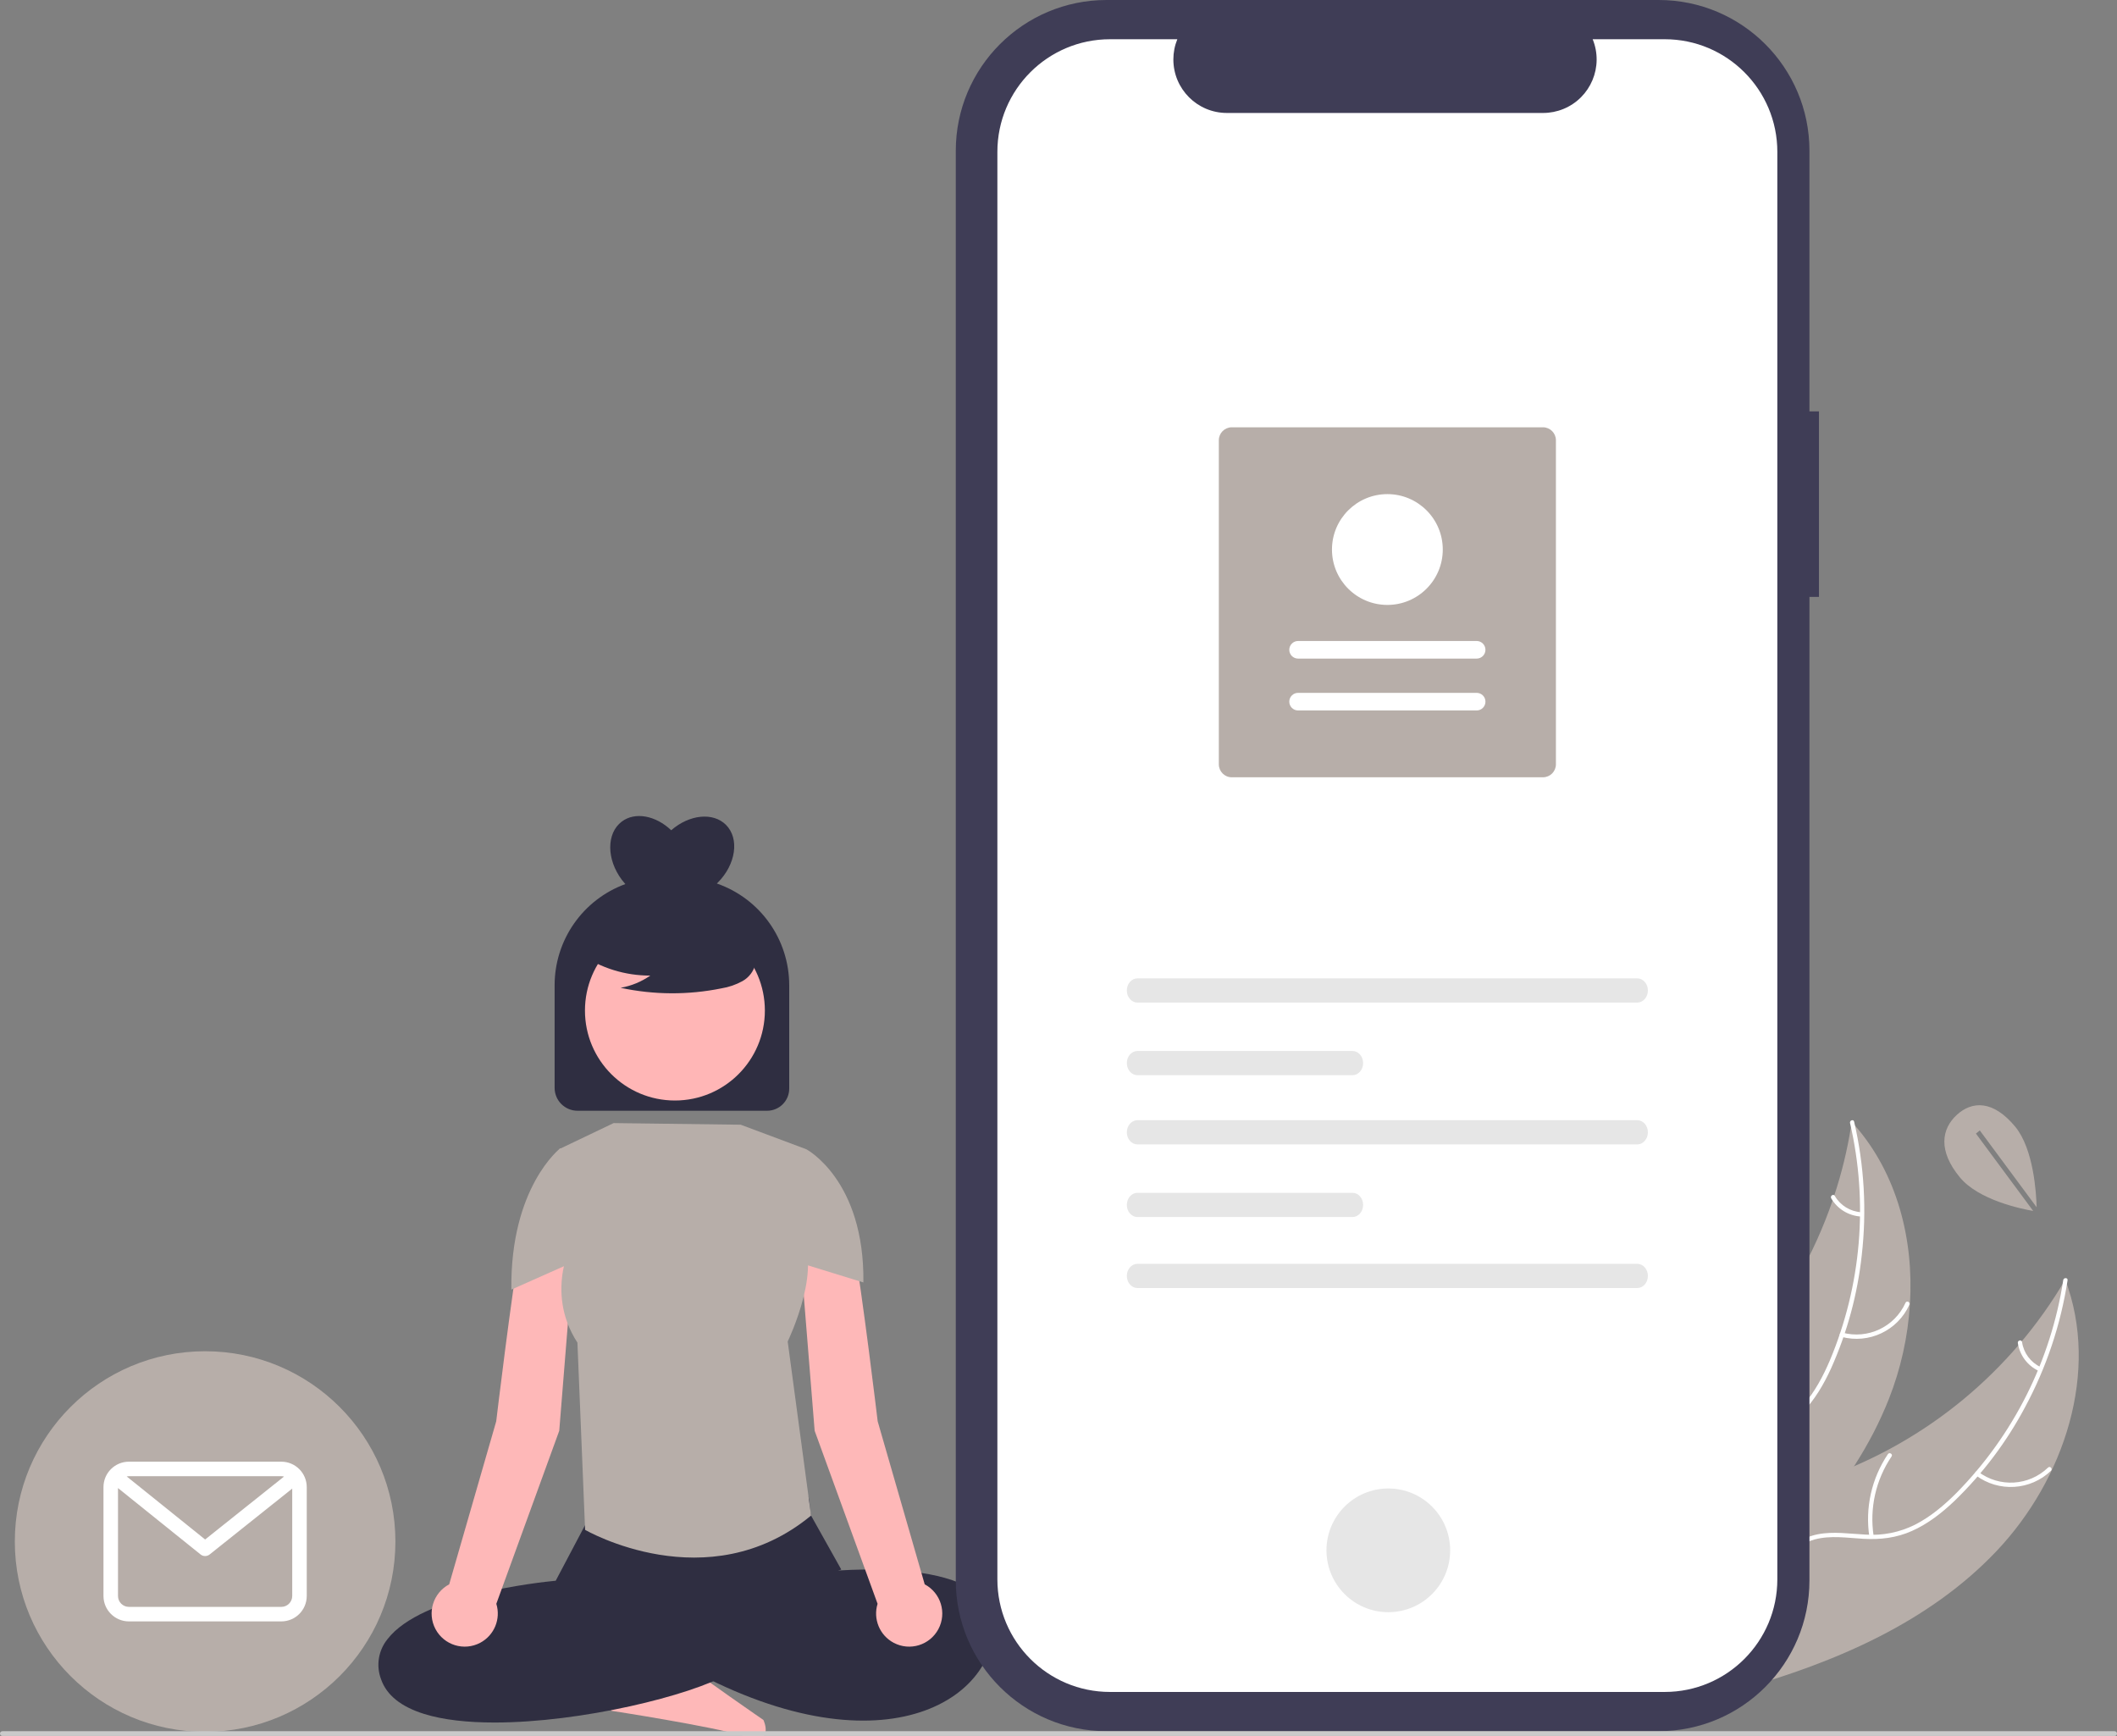
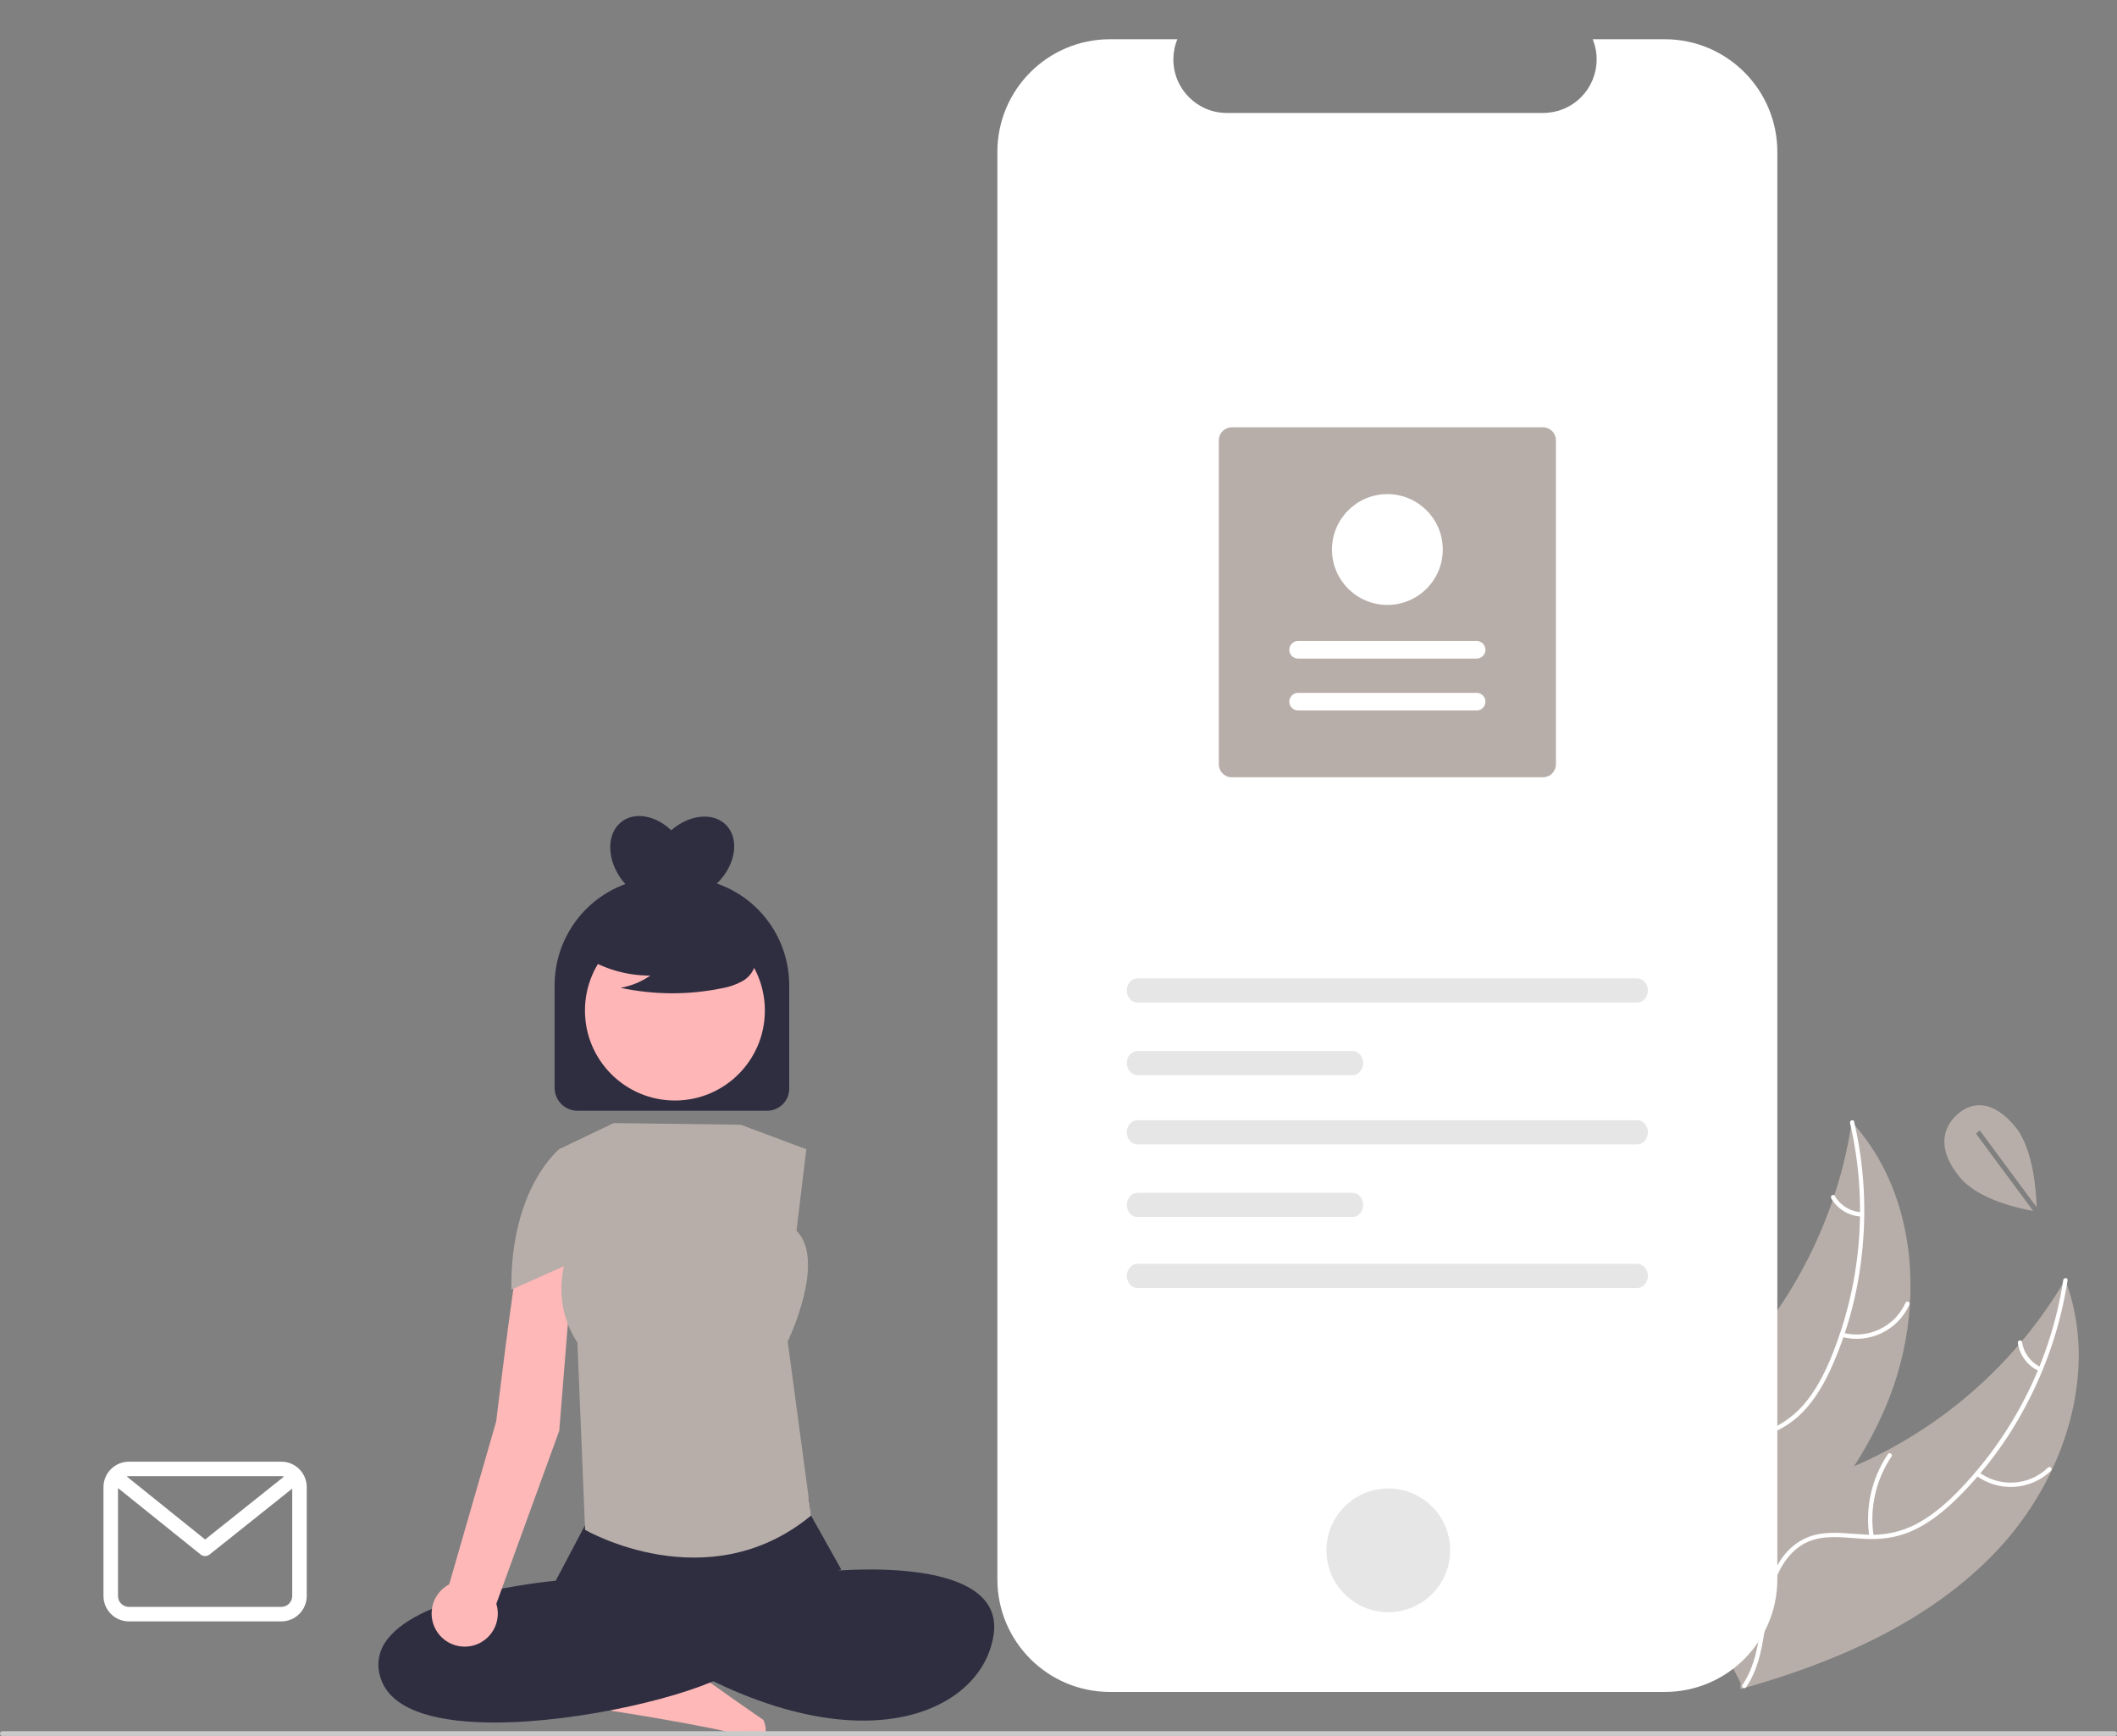
<svg xmlns="http://www.w3.org/2000/svg" version="1.1" id="a51d4639-2054-454d-a26d-938e218c2a6d" x="0px" y="0px" width="890px" height="729.787px" viewBox="0 0 890 729.787" enable-background="new 0 0 890 729.787" xml:space="preserve">
  <rect x="0" y="0" width="890" height="729.787" fill="#808080" stroke="none" />
  <g>
    <path fill="#B7AEA9" d="M839.456,651.952c28.386-30.028,43.38-75.343,28.787-114c-22.744,38.755-58.462,68.217-100.835,83.171   c-16.364,5.71-35.158,10.354-44.198,25.14c-5.625,9.2-6.165,20.8-3.808,31.322c2.359,10.521,7.358,20.233,12.309,29.814   l-0.003,2.691C771.501,698.955,811.07,681.979,839.456,651.952z" />
    <path fill="#FFFFFF" d="M867.399,538.146c-5.191,33.807-20.903,65.117-44.902,89.485c-5.174,5.189-10.874,10.004-17.433,13.348   c-6.42,3.212-13.581,4.645-20.742,4.152c-6.685-0.326-13.486-1.433-20.136-0.128c-7.007,1.377-12.596,5.818-16.262,11.857   c-4.486,7.391-6.05,15.953-7.287,24.378c-1.373,9.354-2.651,19.093-8.109,27.09c-0.659,0.969,0.882,1.938,1.542,0.971   c9.493-13.912,6.588-31.871,13.062-46.92c3.02-7.021,8.175-13.175,15.796-15.215c6.664-1.784,13.678-0.648,20.444-0.261   c7.105,0.407,13.884-0.378,20.432-3.304c6.698-2.992,12.599-7.593,17.882-12.628c11.896-11.505,21.907-24.81,29.671-39.426   c8.953-16.631,14.994-34.672,17.863-53.34C869.397,537.051,867.574,536.998,867.399,538.146L867.399,538.146z" />
    <path fill="#FFFFFF" d="M830.687,620.239c9.571,7.171,22.931,6.35,31.554-1.939c0.842-0.814-0.386-2.16-1.229-1.345   c-8.018,7.735-20.477,8.476-29.355,1.743C830.721,617.992,829.757,619.536,830.687,620.239L830.687,620.239z" />
    <path fill="#FFFFFF" d="M787.69,645.742c-1.787-11.702,0.903-23.648,7.533-33.456c0.658-0.971-0.885-1.94-1.542-0.971   c-6.878,10.219-9.653,22.655-7.769,34.83C786.095,647.305,787.869,646.896,787.69,645.742z" />
    <path fill="#FFFFFF" d="M857.903,574.71c-4.211-1.971-7.15-5.925-7.82-10.525c-0.166-1.162-1.941-0.751-1.776,0.402   c0.764,5.078,3.995,9.446,8.626,11.664c0.429,0.25,0.978,0.126,1.256-0.285C858.454,575.539,858.326,574.979,857.903,574.71z" />
    <polygon fill="#F2F2F2" points="809.705,503.217 809.705,503.217 809.705,503.217  " />
    <path fill="#B7AEA9" d="M830.697,476.552l1.616-1.337l23.904,32.299c-0.15-5.827-1.244-24.468-9.006-33.862   c-9.272-11.22-18.123-10.86-24.548-4.979c-6.426,5.881-7.99,15.056,1.281,26.277c7.859,9.513,25.595,13.214,30.818,14.121   L830.697,476.552z" />
    <g>
      <path fill="#B7AEA9" d="M778.487,471.646c-0.112,0.726-0.225,1.45-0.349,2.181c-1.549,9.735-3.886,19.329-6.987,28.685    c-0.229,0.728-0.47,1.461-0.72,2.18c-7.714,22.462-19.531,43.296-34.85,61.444c-6.103,7.215-12.746,13.956-19.872,20.165    c-9.842,8.572-21.192,17.084-27.443,28.084c-0.664,1.141-1.258,2.321-1.776,3.533l27.712,61.406    c0.132,0.107,0.251,0.224,0.386,0.331l0.994,2.503c0.39-0.295,0.788-0.609,1.176-0.901c0.229-0.171,0.449-0.355,0.675-0.525    c0.149-0.117,0.299-0.234,0.44-0.334c0.049-0.038,0.1-0.078,0.135-0.11c0.142-0.098,0.264-0.204,0.39-0.293    c2.229-1.749,4.451-3.517,6.664-5.302c0.014-0.007,0.014-0.007,0.021-0.026c16.827-13.647,32.66-28.82,45.688-45.913    c0.392-0.515,0.798-1.035,1.178-1.577c5.83-7.737,11.018-15.938,15.51-24.521c2.445-4.707,4.651-9.536,6.609-14.466    c5.03-12.749,8.027-26.21,8.877-39.892c1.689-27.271-5.363-54.779-23.089-75.11C779.402,472.667,778.954,472.161,778.487,471.646z    " />
      <path fill="#FFFFFF" d="M777.769,472.136c7.726,33.32,4.759,68.226-8.482,99.76c-2.879,6.739-6.386,13.325-11.234,18.865    c-4.769,5.364-10.887,9.353-17.718,11.554c-6.331,2.18-13.057,3.676-18.744,7.354c-5.998,3.88-9.539,10.078-10.701,17.046    c-1.423,8.527,0.304,17.058,2.281,25.341c2.197,9.197,4.624,18.716,2.524,28.165c-0.254,1.146,1.537,1.473,1.792,0.329    c3.652-16.441-5.713-32.04-5.285-48.416c0.198-7.641,2.7-15.269,9.02-19.991c5.525-4.129,12.46-5.679,18.887-7.83    c6.751-2.259,12.751-5.503,17.747-10.65c5.11-5.266,8.88-11.728,11.918-18.363c6.775-15.099,11.137-31.168,12.92-47.621    c2.139-18.766,1.054-37.761-3.21-56.16C779.217,470.379,777.505,471.007,777.769,472.136L777.769,472.136z" />
      <path fill="#FFFFFF" d="M774.146,561.993c11.553,3.104,23.65-2.615,28.582-13.513c0.48-1.069-1.16-1.863-1.64-0.793    c-4.576,10.16-15.869,15.47-26.612,12.515C773.346,559.892,773.024,561.685,774.146,561.993L774.146,561.993z" />
      <path fill="#FFFFFF" d="M743.687,601.632c-6.002-10.203-7.938-22.294-5.422-33.861c0.252-1.146-1.54-1.475-1.79-0.33    c-2.597,12.043-0.557,24.621,5.714,35.226C742.786,603.676,744.281,602.637,743.687,601.632L743.687,601.632z" />
      <path fill="#FFFFFF" d="M782.521,509.613c-4.641-0.267-8.837-2.848-11.168-6.871c-0.584-1.017-2.08,0.022-1.5,1.034    c2.596,4.431,7.217,7.288,12.34,7.629c0.491,0.073,0.955-0.247,1.061-0.73C783.341,510.18,783.016,509.706,782.521,509.613    L782.521,509.613z" />
    </g>
  </g>
  <g>
    <path id="b901917b-4981-4312-adbf-d5b8f006e98e-36" fill="#FEB8B8" d="M259.055,702.904c0,0,10.411-17.08,23.777-6.98   c13.366,10.098,38.12,27.139,38.12,27.139s5.069,10.898-8.053,6.805s-55.96-10.682-55.96-10.682L259.055,702.904z" />
    <path id="ea820f77-130a-433d-b966-41522e2706cd-37" fill="#2F2E41" d="M207.91,724.133c-11.202,0-21.457-1.072-29.605-3.609   c-9.685-3.016-15.766-7.893-18.076-14.506c-2.21-5.717-1.188-12.178,2.678-16.934c14.327-18.668,64.046-23.934,70.717-24.557   l13.534-25.627c0.866-6.115-3.231-10.744,3.848-10.859l83.734-1.137c6.952-0.146,4.979,4.158,6.169,10.121l12.758,22.773   l-54.906,23.174l8.302,20.229l-0.542,0.314C290.45,712.836,244.237,724.133,207.91,724.133z" />
    <path id="e2cf09bf-0dcf-4d32-bd8b-d83345e69099-38" fill="#2F2E41" d="M346.064,660.771c0,0,76.681-8.775,71.68,26.326   c-5.001,35.1-63.345,59.963-151.693,0l10.002-17.551c0,0,32.922-1.639,52.926-10.414L346.064,660.771z" />
    <path id="e394c6e3-5a9b-4b6a-ab2c-d395b6ec401d-39" fill="#FEB8B8" d="M237.506,501.751c0,0-14.574-2.65-18.549,19.873   s-10.342,75.878-10.342,75.878l-19.77,68.533c-6.786,3.602-9.367,12.023-5.765,18.811c3.603,6.785,12.024,9.367,18.811,5.764   c5.898-3.131,8.739-10.01,6.77-16.391l26.452-72.738l5.042-62.628v-32.814C240.155,504.222,239.13,502.563,237.506,501.751z" />
-     <path id="bce87157-538b-4a9f-a71d-b40a66ba2871-40" fill="#FEB8B8" d="M340.09,501.751c0,0,14.574-2.65,18.549,19.873   s10.342,75.878,10.342,75.878l19.769,68.533c6.786,3.602,9.367,12.023,5.765,18.811c-3.603,6.785-12.023,9.367-18.811,5.766   c-5.897-3.133-8.739-10.012-6.77-16.393l-26.451-72.738l-5.043-62.628v-32.814C337.439,504.222,338.466,502.563,340.09,501.751z" />
    <path fill="#B7AEA9" d="M338.978,483.134l-27.567-10.311l-53.433-0.689l-23,11l6.46,37.125c0,0-13.043,22.086,1.317,44.173   l3.223,78.701c0,0,51.517,29.875,95-6l-9.828-73.174c0,0,16.439-33.95,3.697-46.563L338.978,483.134z" />
-     <path fill="#B7AEA9" d="M327.751,494.671l11.228-11.537c0,0,24.505,12.889,24,56l-30.911-9.527L327.751,494.671z" />
    <path fill="#B7AEA9" d="M247.452,494.671l-11.929-11.93c0,0-21.05,16.281-20.545,59.393l28.157-12.527L247.452,494.671z" />
    <path fill="#2F2E41" d="M301.36,371.417c0.121-0.117,0.248-0.222,0.368-0.341c7.673-7.673,9.228-18.56,3.473-24.314   c-5.438-5.438-15.456-4.341-23.018,2.271c-6.482-6.172-15.176-7.893-20.803-3.632c-6.488,4.913-6.438,15.909,0.113,24.561   c0.449,0.593,0.92,1.152,1.403,1.691c-17.858,6.537-29.733,23.529-29.733,42.547v43.119c0,5.318,4.311,9.629,9.629,9.629l0,0   h79.695c5.139,0,9.305-4.166,9.305-9.305V414.2C331.791,394.915,319.577,377.745,301.36,371.417z" />
    <circle fill="#FFB6B6" cx="283.737" cy="424.828" r="37.818" />
    <path fill="#2F2E41" d="M244,401.041c8.642,5.956,18.898,9.126,29.395,9.085c-3.744,2.596-8.006,4.349-12.493,5.139   c13.955,2.994,28.378,3.074,42.365,0.238c3.108-0.498,6.109-1.529,8.868-3.046c2.781-1.554,4.771-4.214,5.475-7.321   c0.929-5.31-3.208-10.134-7.508-13.385c-13.332-9.927-30.416-13.34-46.538-9.3c-5.199,1.344-10.407,3.614-13.783,7.789   c-3.377,4.175-4.377,10.611-1.16,14.91L244,401.041z" />
  </g>
-   <circle fill="#B7AEA9" cx="86.23" cy="648.051" r="80" />
  <path fill="#FFFFFF" d="M118.275,614.479h-64.09c-5.897,0.007-10.676,4.785-10.683,10.682v45.779  c0.007,5.896,4.785,10.675,10.683,10.682h64.09c5.897-0.007,10.676-4.785,10.683-10.682v-45.779  C128.95,619.265,124.172,614.486,118.275,614.479z M118.275,620.583c0.383,0.002,0.764,0.052,1.134,0.148l-33.171,26.461  l-32.979-26.515c0.305-0.063,0.614-0.095,0.925-0.095H118.275z M118.275,675.519h-64.09c-2.527-0.003-4.575-2.052-4.578-4.578  v-45.368l34.711,27.909c1.113,0.895,2.698,0.897,3.815,0.007l34.72-27.696v45.148C122.85,673.467,120.802,675.516,118.275,675.519z" />
-   <path id="bc7f4772-a479-43ba-84b6-0038831d0625" fill="#3F3D56" d="M764.704,172.945h-4V63.4c0-35.015-28.385-63.4-63.4-63.4l0,0  H465.217c-35.015,0-63.399,28.385-63.399,63.4l0,0v600.974c0,35.015,28.385,63.4,63.399,63.4l0,0h232.086  c35.015,0,63.4-28.386,63.4-63.4l0,0V250.921h4L764.704,172.945z" />
  <path id="e7549b14-e146-4c1f-8b4f-7638ef62aaf0" fill="#FFFFFF" d="M699.863,16.493h-30.295  c4.693,11.502-0.826,24.633-12.329,29.327c-2.698,1.101-5.585,1.667-8.499,1.667H515.781c-12.424-0.001-22.494-10.073-22.493-22.497  c0-2.913,0.565-5.797,1.666-8.494h-28.3c-26.149,0-47.349,21.198-47.349,47.348l0,0v600.089c0,26.15,21.199,47.349,47.349,47.349  l0,0h233.2c26.149,0,47.348-21.198,47.348-47.349l0,0l0,0l0,0V63.841c0-26.149-21.198-47.348-47.348-47.348l0,0H699.863  L699.863,16.493z" />
  <circle id="f4a12a6a-3235-4aa9-87a4-fdfa38e5097e" fill="#E6E6E6" cx="583.658" cy="651.746" r="26" />
  <path fill="#E6E6E6" d="M478.182,411.298c-2.458,0-4.457,2.283-4.457,5.088c0,2.806,1.999,5.088,4.457,5.088h210.143  c2.458,0,4.458-2.282,4.458-5.088c0-2.805-2-5.088-4.458-5.088H478.182z" />
  <path fill="#E6E6E6" d="M478.182,531.298c-2.458,0-4.457,2.283-4.457,5.088c0,2.806,1.999,5.088,4.457,5.088h210.143  c2.458,0,4.458-2.282,4.458-5.088c0-2.805-2-5.088-4.458-5.088H478.182z" />
  <path fill="#E6E6E6" d="M478.182,441.825c-2.458,0-4.457,2.283-4.457,5.088c0,2.806,1.999,5.088,4.457,5.088h90.425  c2.458,0,4.458-2.282,4.458-5.088c0-2.805-2-5.088-4.458-5.088H478.182z" />
  <path fill="#E6E6E6" d="M478.182,470.924c-2.458,0-4.457,2.283-4.457,5.088c0,2.806,1.999,5.088,4.457,5.088h210.143  c2.458,0,4.458-2.282,4.458-5.088c0-2.805-2-5.088-4.458-5.088H478.182z" />
  <path fill="#E6E6E6" d="M478.182,501.451c-2.458,0-4.457,2.283-4.457,5.088c0,2.806,1.999,5.088,4.457,5.088h90.425  c2.458,0,4.458-2.282,4.458-5.088c0-2.805-2-5.088-4.458-5.088H478.182z" />
  <path fill="#B7AEA9" d="M517.853,179.627h130.813c3.009,0.004,5.447,2.442,5.451,5.451v136.237  c-0.004,3.009-2.442,5.447-5.451,5.451H517.853c-3.009-0.003-5.447-2.442-5.45-5.451V185.078  C512.406,182.069,514.844,179.631,517.853,179.627z" />
  <path fill="#FFFFFF" d="M620.793,298.671c2.043,0.001,3.701-1.655,3.702-3.699c0.001-2.044-1.655-3.701-3.699-3.702l0,0h-75.069  c-2.044-0.001-3.701,1.655-3.702,3.698c-0.001,2.044,1.655,3.702,3.698,3.703H620.793z" />
  <path fill="#FFFFFF" d="M620.793,276.869c2.043-0.001,3.699-1.659,3.698-3.703c-0.001-2.042-1.656-3.697-3.698-3.698h-75.066  c-2.044-0.001-3.701,1.655-3.702,3.698c-0.001,2.044,1.655,3.702,3.698,3.703H620.793z" />
  <path fill="#FFFFFF" d="M583.259,207.722c12.864,0,23.293,10.428,23.293,23.292s-10.429,23.292-23.292,23.292  c-12.864,0-23.293-10.428-23.293-23.292l0,0l0,0C559.982,218.156,570.402,207.736,583.259,207.722z" />
  <path fill="#CACACA" d="M889,729.787H1c-0.553,0-1-0.447-1-1c0-0.552,0.447-1,1-1h888c0.552,0,1,0.448,1,1  C890,729.34,889.552,729.787,889,729.787z" />
</svg>